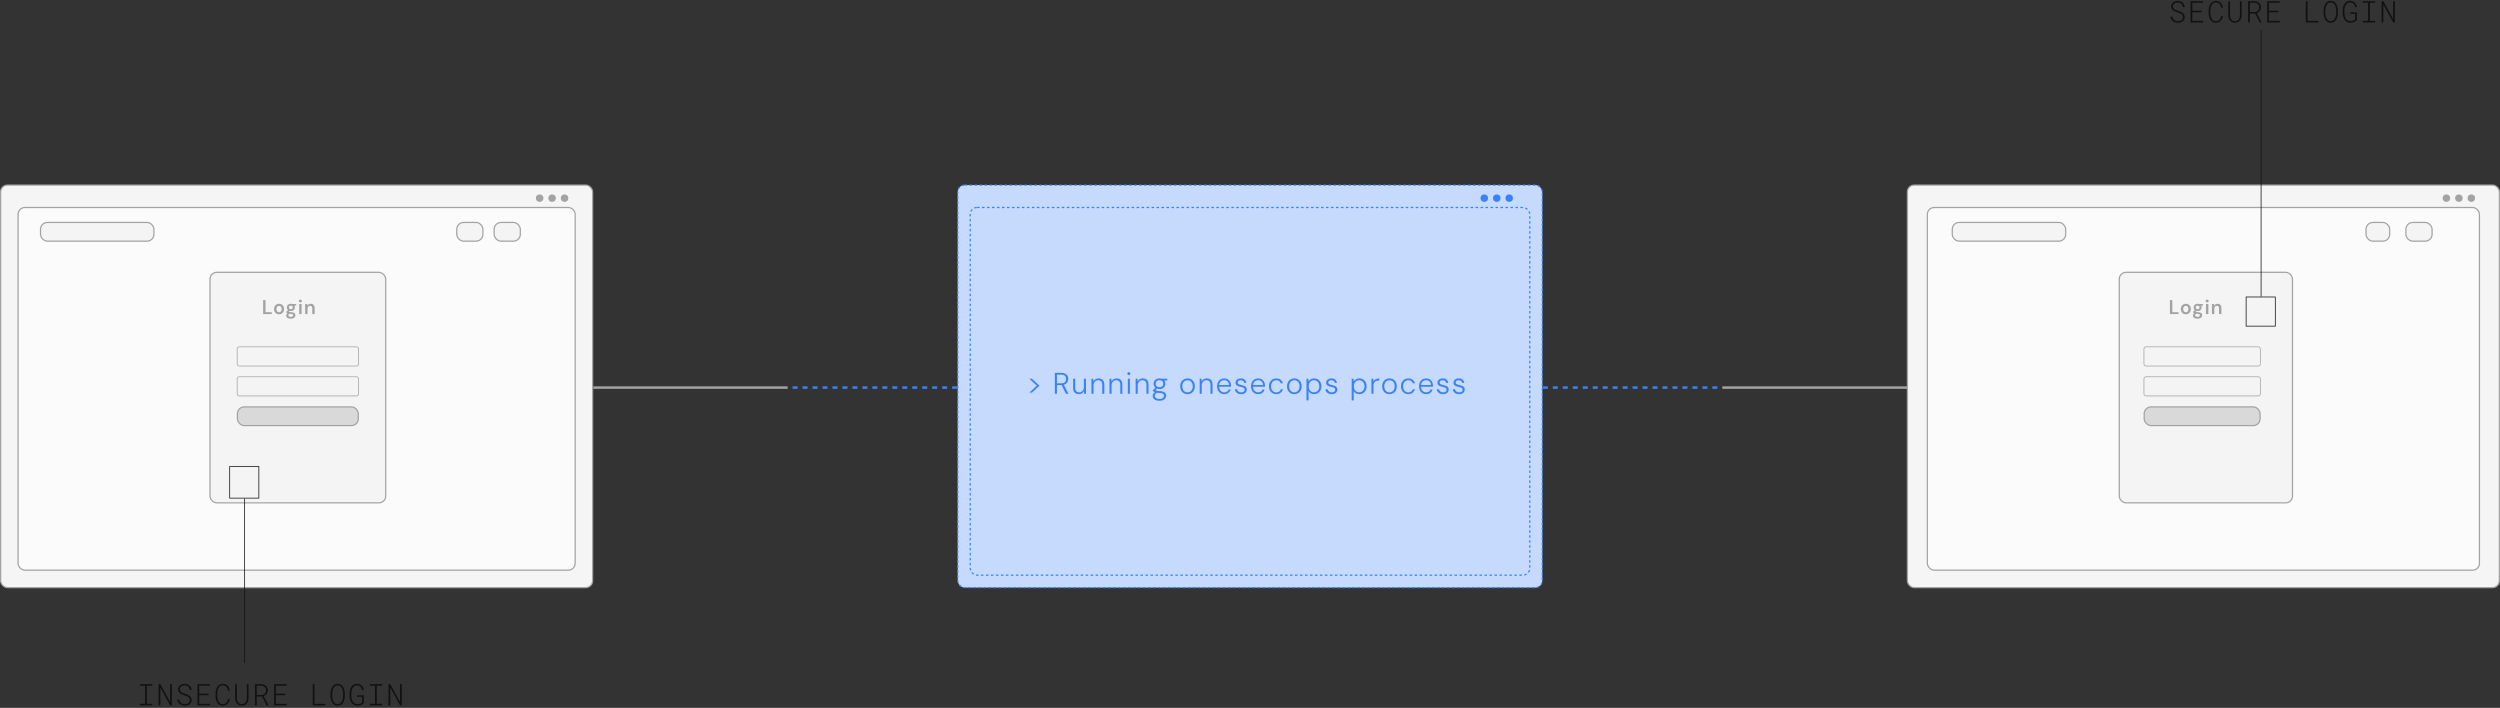
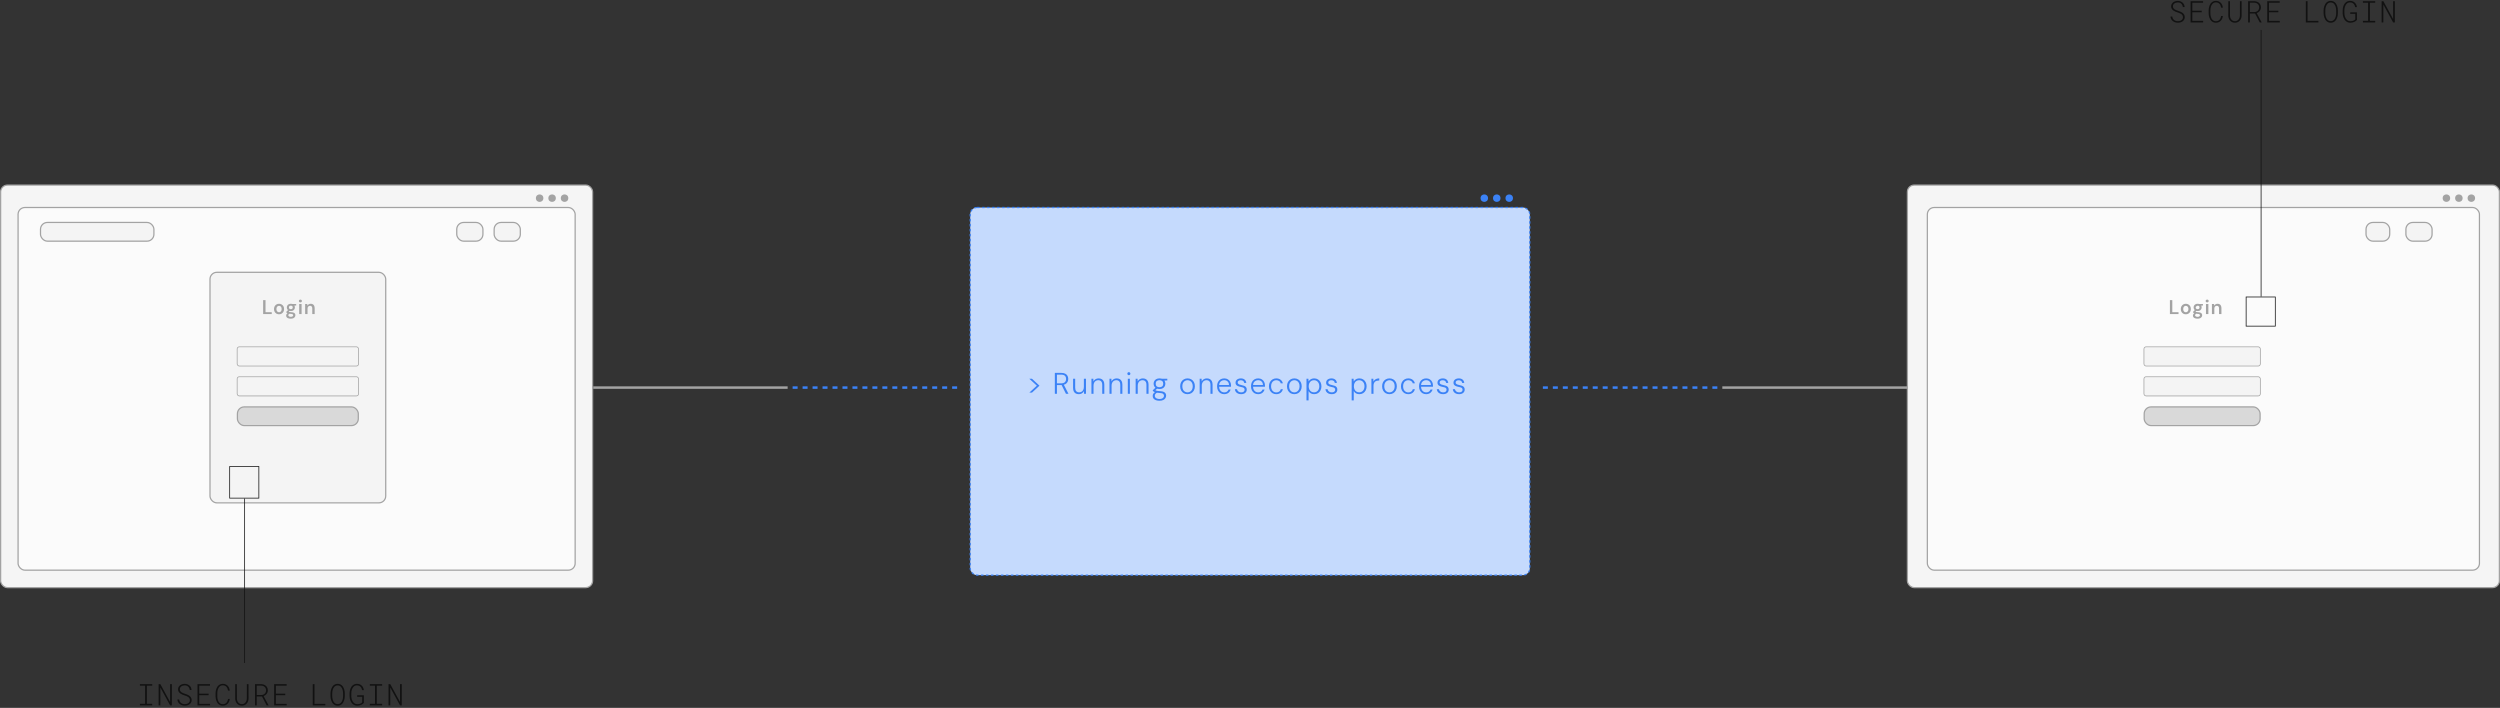
<svg xmlns="http://www.w3.org/2000/svg" width="1003" height="284" viewBox="0 0 1003 284" fill="none">
  <rect x="0" y="0" width="1003" height="284" fill="#333333" stroke="none" />
  <rect x="0.25" y="74.25" width="237.5" height="161.5" rx="2.75" fill="#F5F5F5" stroke="#A3A3A3" stroke-width="0.5" />
  <rect x="7.25" y="83.25" width="223.5" height="145.5" rx="2.75" fill="#FBFBFB" stroke="#A3A3A3" stroke-width="0.5" />
-   <rect x="384.25" y="74.25" width="234.5" height="161.5" rx="2.75" fill="#C5DAFD" stroke="#3B82F6" stroke-width="0.5" stroke-dasharray="1 1" />
  <rect x="389.25" y="83.25" width="224.5" height="147.5" rx="2.75" fill="#C5DAFD" stroke="#3B82F6" stroke-width="0.5" stroke-dasharray="1 1" />
  <line x1="238" y1="155.5" x2="316" y2="155.5" stroke="#A3A3A3" />
  <line x1="691" y1="155.5" x2="770" y2="155.5" stroke="#A3A3A3" />
  <line x1="318" y1="155.5" x2="384" y2="155.5" stroke="#3B82F6" stroke-dasharray="2 2" />
  <line x1="619" y1="155.5" x2="689" y2="155.5" stroke="#3B82F6" stroke-dasharray="2 2" />
  <circle cx="221.5" cy="79.5" r="1.5" fill="#A3A3A3" />
  <circle cx="226.5" cy="79.5" r="1.5" fill="#A3A3A3" />
  <circle cx="216.5" cy="79.5" r="1.5" fill="#A3A3A3" />
  <circle cx="600.5" cy="79.5" r="1.5" fill="#3B82F6" />
  <circle cx="605.5" cy="79.5" r="1.5" fill="#3B82F6" />
  <circle cx="595.5" cy="79.5" r="1.5" fill="#3B82F6" />
  <rect x="84.25" y="109.25" width="70.5" height="92.5" rx="2.75" fill="#F4F4F4" stroke="#A3A3A3" stroke-width="0.5" />
  <rect x="95.15" y="139.15" width="48.7" height="7.7" rx="0.85" fill="#F4F4F4" stroke="#A3A3A3" stroke-width="0.3" />
  <rect x="16.25" y="89.25" width="45.5" height="7.5" rx="2.75" fill="#F4F4F4" stroke="#A3A3A3" stroke-width="0.5" />
  <rect x="198.25" y="89.25" width="10.5" height="7.5" rx="2.75" fill="#F4F4F4" stroke="#A3A3A3" stroke-width="0.5" />
  <rect x="183.25" y="89.25" width="10.5" height="7.5" rx="2.75" fill="#F4F4F4" stroke="#A3A3A3" stroke-width="0.5" />
  <rect x="95.15" y="151.15" width="48.7" height="7.7" rx="0.85" fill="#F4F4F4" stroke="#A3A3A3" stroke-width="0.3" />
  <rect x="95.25" y="163.25" width="48.5" height="7.5" rx="2.75" fill="#D9D9D9" stroke="#A3A3A3" stroke-width="0.5" />
  <path d="M105.568 126V120.4H106.528V125.248H109.024V126H105.568ZM111.947 126.096C111.563 126.096 111.216 126.008 110.907 125.832C110.603 125.651 110.363 125.403 110.187 125.088C110.016 124.768 109.931 124.403 109.931 123.992C109.931 123.571 110.019 123.203 110.195 122.888C110.371 122.568 110.611 122.32 110.915 122.144C111.224 121.963 111.571 121.872 111.955 121.872C112.339 121.872 112.683 121.963 112.987 122.144C113.296 122.32 113.536 122.565 113.707 122.88C113.883 123.195 113.971 123.563 113.971 123.984C113.971 124.405 113.883 124.773 113.707 125.088C113.531 125.403 113.288 125.651 112.979 125.832C112.675 126.008 112.331 126.096 111.947 126.096ZM111.947 125.272C112.139 125.272 112.312 125.224 112.467 125.128C112.627 125.032 112.755 124.888 112.851 124.696C112.947 124.504 112.995 124.267 112.995 123.984C112.995 123.701 112.947 123.467 112.851 123.28C112.76 123.088 112.635 122.944 112.475 122.848C112.32 122.752 112.147 122.704 111.955 122.704C111.768 122.704 111.595 122.752 111.435 122.848C111.275 122.944 111.147 123.088 111.051 123.28C110.955 123.467 110.907 123.701 110.907 123.984C110.907 124.267 110.955 124.504 111.051 124.696C111.147 124.888 111.272 125.032 111.427 125.128C111.587 125.224 111.76 125.272 111.947 125.272ZM116.692 127.856C116.314 127.856 115.98 127.808 115.692 127.712C115.41 127.621 115.188 127.48 115.028 127.288C114.874 127.101 114.796 126.867 114.796 126.584C114.796 126.419 114.836 126.256 114.916 126.096C115.002 125.941 115.127 125.797 115.292 125.664C115.463 125.525 115.679 125.405 115.94 125.304L116.364 125.768C116.108 125.859 115.93 125.968 115.828 126.096C115.727 126.224 115.676 126.355 115.676 126.488C115.676 126.627 115.719 126.741 115.804 126.832C115.895 126.928 116.015 127 116.164 127.048C116.319 127.096 116.492 127.12 116.684 127.12C116.871 127.12 117.034 127.093 117.172 127.04C117.311 126.992 117.418 126.923 117.492 126.832C117.572 126.741 117.612 126.632 117.612 126.504C117.612 126.344 117.556 126.213 117.444 126.112C117.332 126.016 117.111 125.957 116.78 125.936C116.498 125.915 116.25 125.885 116.036 125.848C115.823 125.805 115.639 125.757 115.484 125.704C115.335 125.651 115.207 125.592 115.1 125.528C114.994 125.459 114.906 125.389 114.836 125.32V125.136L115.676 124.256L116.388 124.488L115.444 125.408L115.692 124.944C115.746 124.981 115.799 125.016 115.852 125.048C115.911 125.08 115.983 125.109 116.068 125.136C116.159 125.157 116.276 125.179 116.42 125.2C116.564 125.221 116.751 125.243 116.98 125.264C117.338 125.291 117.628 125.355 117.852 125.456C118.076 125.557 118.242 125.693 118.348 125.864C118.455 126.035 118.508 126.24 118.508 126.48C118.508 126.715 118.442 126.936 118.308 127.144C118.18 127.352 117.983 127.523 117.716 127.656C117.45 127.789 117.108 127.856 116.692 127.856ZM116.692 124.792C116.356 124.792 116.066 124.728 115.82 124.6C115.58 124.467 115.396 124.291 115.268 124.072C115.14 123.848 115.076 123.603 115.076 123.336C115.076 123.064 115.14 122.819 115.268 122.6C115.396 122.381 115.58 122.205 115.82 122.072C116.066 121.939 116.356 121.872 116.692 121.872C117.028 121.872 117.316 121.939 117.556 122.072C117.796 122.205 117.98 122.381 118.108 122.6C118.236 122.819 118.3 123.064 118.3 123.336C118.3 123.603 118.236 123.848 118.108 124.072C117.98 124.291 117.796 124.467 117.556 124.6C117.316 124.728 117.028 124.792 116.692 124.792ZM116.692 124.048C116.922 124.048 117.106 123.987 117.244 123.864C117.383 123.741 117.452 123.565 117.452 123.336C117.452 123.107 117.383 122.933 117.244 122.816C117.106 122.693 116.922 122.632 116.692 122.632C116.463 122.632 116.276 122.693 116.132 122.816C115.988 122.933 115.916 123.107 115.916 123.336C115.916 123.565 115.988 123.741 116.132 123.864C116.276 123.987 116.463 124.048 116.692 124.048ZM117.356 122.672L117.172 121.968H118.828V122.568L117.356 122.672ZM120.036 126V121.968H120.996V126H120.036ZM120.516 121.328C120.34 121.328 120.193 121.275 120.076 121.168C119.964 121.056 119.908 120.92 119.908 120.76C119.908 120.595 119.964 120.461 120.076 120.36C120.193 120.253 120.34 120.2 120.516 120.2C120.692 120.2 120.836 120.253 120.948 120.36C121.065 120.461 121.124 120.595 121.124 120.76C121.124 120.92 121.065 121.056 120.948 121.168C120.836 121.275 120.692 121.328 120.516 121.328ZM122.425 126V121.968H123.273L123.345 122.64C123.468 122.405 123.644 122.219 123.873 122.08C124.103 121.941 124.375 121.872 124.689 121.872C125.015 121.872 125.292 121.941 125.521 122.08C125.751 122.213 125.927 122.411 126.049 122.672C126.177 122.933 126.241 123.259 126.241 123.648V126H125.281V123.736C125.281 123.4 125.207 123.141 125.057 122.96C124.908 122.779 124.687 122.688 124.393 122.688C124.201 122.688 124.028 122.733 123.873 122.824C123.724 122.915 123.604 123.048 123.513 123.224C123.428 123.395 123.385 123.603 123.385 123.848V126H122.425Z" fill="#A3A3A3" />
  <rect x="92.15" y="187.15" width="11.7" height="12.7" stroke="#111111" stroke-width="0.3" />
  <path d="M56.131 274.469H61.07V275.102H58.932V282.373H61.07V283H56.131V282.373H58.205V275.102H56.131V274.469ZM68.945 283H68.253L64.334 275.816L64.328 283H63.636V274.469H64.328L68.248 281.641V274.469H68.945V283ZM76.175 280.902C76.179 280.602 76.112 280.348 75.976 280.141C75.843 279.93 75.673 279.752 75.466 279.607C75.255 279.467 75.022 279.348 74.769 279.25C74.515 279.152 74.269 279.066 74.03 278.992C73.745 278.902 73.452 278.795 73.151 278.67C72.851 278.545 72.579 278.395 72.337 278.219C72.071 278.027 71.855 277.799 71.687 277.533C71.519 277.268 71.433 276.941 71.429 276.555C71.429 276.199 71.507 275.885 71.663 275.611C71.823 275.334 72.03 275.102 72.284 274.914C72.538 274.73 72.825 274.592 73.145 274.498C73.466 274.4 73.788 274.352 74.112 274.352C74.476 274.352 74.819 274.412 75.144 274.533C75.472 274.65 75.759 274.816 76.005 275.031C76.255 275.246 76.454 275.508 76.603 275.816C76.751 276.121 76.831 276.461 76.843 276.836H76.134C76.103 276.559 76.034 276.307 75.929 276.08C75.823 275.85 75.683 275.652 75.507 275.488C75.335 275.324 75.13 275.197 74.892 275.107C74.657 275.018 74.397 274.973 74.112 274.973C73.874 274.973 73.638 275.006 73.403 275.072C73.169 275.135 72.96 275.23 72.776 275.359C72.589 275.492 72.437 275.656 72.319 275.852C72.206 276.047 72.15 276.277 72.15 276.543C72.15 276.828 72.216 277.07 72.349 277.27C72.481 277.465 72.651 277.631 72.858 277.768C73.062 277.904 73.288 278.02 73.538 278.113C73.788 278.203 74.026 278.283 74.253 278.354C74.562 278.447 74.872 278.562 75.185 278.699C75.501 278.832 75.79 278.998 76.052 279.197C76.302 279.393 76.505 279.631 76.661 279.912C76.821 280.189 76.901 280.516 76.901 280.891C76.901 281.266 76.819 281.592 76.655 281.869C76.495 282.146 76.286 282.377 76.028 282.561C75.77 282.748 75.478 282.889 75.15 282.982C74.821 283.072 74.489 283.117 74.153 283.117C73.755 283.117 73.366 283.055 72.987 282.93C72.612 282.801 72.286 282.613 72.009 282.367C71.759 282.156 71.562 281.904 71.417 281.611C71.272 281.318 71.192 280.99 71.177 280.627H71.886C71.921 280.932 72.001 281.201 72.126 281.436C72.255 281.666 72.421 281.861 72.624 282.021C72.823 282.182 73.052 282.303 73.31 282.385C73.571 282.463 73.853 282.502 74.153 282.502C74.403 282.502 74.65 282.471 74.892 282.408C75.134 282.346 75.349 282.248 75.536 282.115C75.728 281.986 75.882 281.822 75.999 281.623C76.116 281.42 76.175 281.18 76.175 280.902ZM83.698 278.91H79.936V282.385H84.272V283H79.239V274.469H84.249V275.09H79.936V278.295H83.698V278.91ZM92.188 280.41C92.141 280.793 92.045 281.15 91.9 281.482C91.756 281.814 91.564 282.1 91.326 282.338C91.088 282.584 90.805 282.777 90.477 282.918C90.152 283.055 89.787 283.121 89.381 283.117C89.041 283.117 88.734 283.064 88.461 282.959C88.188 282.854 87.945 282.711 87.734 282.531C87.516 282.352 87.328 282.141 87.172 281.898C87.02 281.656 86.893 281.396 86.791 281.119C86.689 280.838 86.613 280.549 86.563 280.252C86.512 279.951 86.484 279.652 86.481 279.355V278.119C86.484 277.822 86.512 277.523 86.563 277.223C86.613 276.922 86.689 276.631 86.791 276.35C86.893 276.072 87.022 275.812 87.178 275.57C87.334 275.328 87.52 275.117 87.734 274.938C87.945 274.758 88.188 274.617 88.461 274.516C88.734 274.41 89.041 274.355 89.381 274.352C89.795 274.348 90.166 274.416 90.494 274.557C90.822 274.693 91.104 274.883 91.338 275.125C91.576 275.367 91.766 275.656 91.906 275.992C92.051 276.324 92.145 276.686 92.188 277.076H91.496C91.449 276.783 91.373 276.508 91.268 276.25C91.166 275.992 91.029 275.766 90.858 275.57C90.686 275.379 90.479 275.229 90.236 275.119C89.994 275.006 89.709 274.949 89.381 274.949C89.108 274.953 88.861 275.002 88.643 275.096C88.428 275.186 88.24 275.309 88.08 275.465C87.916 275.621 87.777 275.805 87.664 276.016C87.551 276.223 87.459 276.443 87.389 276.678C87.318 276.912 87.266 277.152 87.231 277.398C87.199 277.641 87.184 277.877 87.184 278.107V279.355C87.184 279.586 87.199 279.824 87.231 280.07C87.266 280.312 87.318 280.551 87.389 280.785C87.459 281.02 87.549 281.242 87.658 281.453C87.772 281.66 87.91 281.844 88.074 282.004C88.238 282.164 88.428 282.291 88.643 282.385C88.858 282.475 89.104 282.52 89.381 282.52C89.709 282.523 89.994 282.471 90.236 282.361C90.483 282.252 90.692 282.102 90.863 281.91C91.031 281.723 91.166 281.5 91.268 281.242C91.373 280.984 91.449 280.707 91.496 280.41H92.188ZM99.71 274.469L99.716 280.252C99.716 280.639 99.652 281.006 99.523 281.354C99.394 281.697 99.213 282 98.978 282.262C98.744 282.523 98.463 282.732 98.134 282.889C97.81 283.041 97.445 283.117 97.039 283.117C96.629 283.117 96.259 283.041 95.931 282.889C95.603 282.736 95.324 282.527 95.093 282.262C94.863 282.004 94.683 281.701 94.554 281.354C94.429 281.006 94.365 280.639 94.361 280.252L94.367 274.469H95.029L95.046 280.252C95.05 280.545 95.097 280.826 95.187 281.096C95.277 281.365 95.406 281.604 95.574 281.811C95.742 282.021 95.949 282.189 96.195 282.314C96.441 282.439 96.722 282.502 97.039 282.502C97.355 282.502 97.634 282.439 97.877 282.314C98.123 282.189 98.33 282.021 98.498 281.811C98.666 281.604 98.793 281.365 98.879 281.096C98.968 280.822 99.017 280.541 99.025 280.252L99.037 274.469H99.71ZM105.118 279.432H103.009V283H102.318V274.469H104.726C105.101 274.477 105.454 274.537 105.786 274.65C106.118 274.764 106.409 274.926 106.659 275.137C106.905 275.352 107.099 275.613 107.239 275.922C107.384 276.227 107.456 276.578 107.456 276.977C107.456 277.266 107.413 277.527 107.327 277.762C107.245 277.996 107.13 278.209 106.982 278.4C106.833 278.588 106.655 278.754 106.448 278.898C106.241 279.043 106.015 279.166 105.769 279.268L107.72 282.924V283H106.987L105.118 279.432ZM103.009 278.834H104.872C105.138 278.826 105.384 278.777 105.61 278.688C105.841 278.594 106.042 278.465 106.214 278.301C106.382 278.137 106.513 277.943 106.607 277.721C106.704 277.494 106.753 277.244 106.753 276.971C106.753 276.674 106.7 276.408 106.595 276.174C106.493 275.939 106.351 275.74 106.167 275.576C105.987 275.416 105.773 275.293 105.523 275.207C105.276 275.121 105.011 275.076 104.726 275.072H103.009V278.834ZM114.446 278.91H110.684V282.385H115.02V283H109.987V274.469H114.997V275.09H110.684V278.295H114.446V278.91ZM126.175 282.385H130.517V283H125.472V274.469H126.175V282.385ZM138.333 279.303C138.329 279.592 138.304 279.889 138.257 280.193C138.21 280.494 138.138 280.785 138.04 281.066C137.943 281.352 137.818 281.619 137.665 281.869C137.513 282.115 137.331 282.33 137.12 282.514C136.909 282.701 136.667 282.85 136.394 282.959C136.12 283.064 135.816 283.117 135.48 283.117C135.14 283.117 134.833 283.064 134.56 282.959C134.286 282.85 134.044 282.701 133.833 282.514C133.622 282.33 133.439 282.113 133.282 281.863C133.13 281.613 133.005 281.348 132.907 281.066C132.806 280.781 132.73 280.488 132.679 280.188C132.628 279.887 132.601 279.592 132.597 279.303V278.172C132.601 277.883 132.626 277.588 132.673 277.287C132.724 276.982 132.8 276.689 132.902 276.408C132.999 276.123 133.124 275.857 133.277 275.611C133.429 275.361 133.611 275.141 133.821 274.949C134.032 274.766 134.275 274.621 134.548 274.516C134.821 274.406 135.128 274.352 135.468 274.352C135.804 274.352 136.109 274.406 136.382 274.516C136.655 274.621 136.9 274.766 137.114 274.949C137.325 275.137 137.507 275.355 137.659 275.605C137.812 275.855 137.939 276.121 138.04 276.402C138.138 276.688 138.21 276.982 138.257 277.287C138.304 277.588 138.329 277.883 138.333 278.172V279.303ZM137.648 278.16C137.644 277.934 137.626 277.699 137.595 277.457C137.564 277.215 137.513 276.975 137.443 276.736C137.372 276.506 137.28 276.285 137.167 276.074C137.058 275.859 136.923 275.672 136.763 275.512C136.603 275.352 136.415 275.225 136.2 275.131C135.986 275.037 135.741 274.99 135.468 274.99C135.191 274.99 134.945 275.039 134.73 275.137C134.519 275.23 134.333 275.355 134.173 275.512C134.013 275.676 133.876 275.863 133.763 276.074C133.654 276.285 133.566 276.508 133.499 276.742C133.429 276.98 133.376 277.221 133.341 277.463C133.31 277.705 133.292 277.938 133.288 278.16V279.303C133.292 279.525 133.31 279.76 133.341 280.006C133.376 280.248 133.429 280.486 133.499 280.721C133.57 280.959 133.659 281.186 133.769 281.4C133.882 281.611 134.019 281.797 134.179 281.957C134.339 282.117 134.527 282.246 134.741 282.344C134.956 282.438 135.202 282.484 135.48 282.484C135.753 282.484 135.997 282.438 136.212 282.344C136.427 282.246 136.614 282.117 136.775 281.957C136.935 281.797 137.07 281.611 137.179 281.4C137.288 281.186 137.378 280.961 137.448 280.727C137.519 280.492 137.568 280.254 137.595 280.012C137.626 279.766 137.644 279.529 137.648 279.303V278.16ZM145.985 281.986C145.841 282.158 145.68 282.309 145.505 282.438C145.333 282.566 145.149 282.676 144.954 282.766C144.704 282.887 144.438 282.975 144.157 283.029C143.88 283.088 143.594 283.117 143.301 283.117C142.962 283.113 142.649 283.059 142.364 282.953C142.083 282.848 141.831 282.705 141.608 282.525C141.382 282.346 141.184 282.135 141.016 281.893C140.848 281.646 140.71 281.383 140.6 281.102C140.483 280.82 140.395 280.527 140.337 280.223C140.282 279.914 140.253 279.607 140.249 279.303V278.107C140.253 277.807 140.28 277.506 140.331 277.205C140.385 276.904 140.466 276.615 140.571 276.338C140.676 276.061 140.809 275.801 140.969 275.559C141.13 275.316 141.321 275.105 141.544 274.926C141.759 274.75 142.005 274.611 142.282 274.51C142.559 274.404 142.866 274.352 143.202 274.352C143.585 274.352 143.936 274.412 144.257 274.533C144.577 274.654 144.858 274.826 145.1 275.049C145.342 275.271 145.538 275.537 145.686 275.846C145.839 276.154 145.934 276.496 145.973 276.871H145.288C145.233 276.598 145.149 276.344 145.036 276.109C144.926 275.875 144.786 275.674 144.614 275.506C144.442 275.338 144.239 275.207 144.005 275.113C143.774 275.02 143.509 274.973 143.208 274.973C142.934 274.973 142.688 275.018 142.469 275.107C142.251 275.197 142.059 275.32 141.895 275.477C141.727 275.629 141.585 275.809 141.467 276.016C141.35 276.223 141.253 276.441 141.175 276.672C141.1 276.902 141.044 277.141 141.005 277.387C140.969 277.629 140.95 277.865 140.946 278.096V279.303C140.95 279.541 140.971 279.785 141.01 280.035C141.053 280.285 141.116 280.527 141.198 280.762C141.28 280.996 141.384 281.219 141.509 281.43C141.634 281.641 141.784 281.824 141.96 281.98C142.132 282.137 142.329 282.262 142.551 282.355C142.774 282.449 143.026 282.498 143.307 282.502C143.483 282.506 143.665 282.498 143.852 282.479C144.044 282.455 144.227 282.414 144.403 282.355C144.583 282.301 144.749 282.227 144.901 282.133C145.057 282.035 145.192 281.912 145.305 281.764L145.311 279.561H143.284V278.945H145.973L145.985 281.986ZM148.375 274.469H153.315V275.102H151.176V282.373H153.315V283H148.375V282.373H150.449V275.102H148.375V274.469ZM161.189 283H160.498L156.578 275.816L156.572 283H155.881V274.469H156.572L160.492 281.641V274.469H161.189V283Z" fill="#111111" />
  <line x1="98.15" y1="200" x2="98.15" y2="266" stroke="#111111" stroke-width="0.3" />
  <path d="M875.801 6.902C875.805 6.602 875.738 6.348 875.602 6.141C875.469 5.93 875.299 5.752 875.092 5.607C874.881 5.467 874.648 5.348 874.395 5.25C874.141 5.152 873.895 5.066 873.656 4.992C873.371 4.902 873.078 4.795 872.777 4.67C872.477 4.545 872.205 4.395 871.963 4.219C871.697 4.027 871.48 3.799 871.312 3.533C871.145 3.268 871.059 2.941 871.055 2.555C871.055 2.199 871.133 1.885 871.289 1.611C871.449 1.334 871.656 1.102 871.91 0.914C872.164 0.73 872.451 0.592 872.771 0.498C873.092 0.4 873.414 0.352 873.738 0.352C874.102 0.352 874.445 0.412 874.77 0.533C875.098 0.65 875.385 0.816 875.631 1.031C875.881 1.246 876.08 1.508 876.229 1.816C876.377 2.121 876.457 2.461 876.469 2.836H875.76C875.729 2.559 875.66 2.307 875.555 2.08C875.449 1.85 875.309 1.652 875.133 1.488C874.961 1.324 874.756 1.197 874.518 1.107C874.283 1.018 874.023 0.973 873.738 0.973C873.5 0.973 873.264 1.006 873.029 1.072C872.795 1.135 872.586 1.23 872.402 1.359C872.215 1.492 872.062 1.656 871.945 1.852C871.832 2.047 871.775 2.277 871.775 2.543C871.775 2.828 871.842 3.07 871.975 3.27C872.107 3.465 872.277 3.631 872.484 3.768C872.688 3.904 872.914 4.02 873.164 4.113C873.414 4.203 873.652 4.283 873.879 4.354C874.188 4.447 874.498 4.562 874.811 4.699C875.127 4.832 875.416 4.998 875.678 5.197C875.928 5.393 876.131 5.631 876.287 5.912C876.447 6.189 876.527 6.516 876.527 6.891C876.527 7.266 876.445 7.592 876.281 7.869C876.121 8.146 875.912 8.377 875.654 8.561C875.396 8.748 875.104 8.889 874.775 8.982C874.447 9.072 874.115 9.117 873.779 9.117C873.381 9.117 872.992 9.055 872.613 8.93C872.238 8.801 871.912 8.613 871.635 8.367C871.385 8.156 871.188 7.904 871.043 7.611C870.898 7.318 870.818 6.99 870.803 6.627H871.512C871.547 6.932 871.627 7.201 871.752 7.436C871.881 7.666 872.047 7.861 872.25 8.021C872.449 8.182 872.678 8.303 872.936 8.385C873.197 8.463 873.479 8.502 873.779 8.502C874.029 8.502 874.275 8.471 874.518 8.408C874.76 8.346 874.975 8.248 875.162 8.115C875.354 7.986 875.508 7.822 875.625 7.623C875.742 7.42 875.801 7.18 875.801 6.902ZM883.324 4.91H879.562V8.385H883.898V9H878.865V0.469H883.875V1.09H879.562V4.295H883.324V4.91ZM891.814 6.41C891.767 6.793 891.671 7.15 891.526 7.482C891.382 7.814 891.19 8.1 890.952 8.338C890.714 8.584 890.431 8.777 890.103 8.918C889.778 9.055 889.413 9.121 889.007 9.117C888.667 9.117 888.36 9.064 888.087 8.959C887.814 8.854 887.571 8.711 887.36 8.531C887.142 8.352 886.954 8.141 886.798 7.898C886.646 7.656 886.519 7.396 886.417 7.119C886.315 6.838 886.239 6.549 886.189 6.252C886.138 5.951 886.11 5.652 886.106 5.355V4.119C886.11 3.822 886.138 3.523 886.189 3.223C886.239 2.922 886.315 2.631 886.417 2.35C886.519 2.072 886.648 1.812 886.804 1.57C886.96 1.328 887.146 1.117 887.36 0.938C887.571 0.758 887.814 0.617 888.087 0.516C888.36 0.41 888.667 0.355 889.007 0.352C889.421 0.348 889.792 0.416 890.12 0.557C890.448 0.693 890.73 0.883 890.964 1.125C891.202 1.367 891.392 1.656 891.532 1.992C891.677 2.324 891.771 2.686 891.814 3.076H891.122C891.075 2.783 890.999 2.508 890.894 2.25C890.792 1.992 890.655 1.766 890.483 1.57C890.312 1.379 890.105 1.229 889.862 1.119C889.62 1.006 889.335 0.949 889.007 0.949C888.733 0.953 888.487 1.002 888.269 1.096C888.054 1.186 887.866 1.309 887.706 1.465C887.542 1.621 887.403 1.805 887.29 2.016C887.177 2.223 887.085 2.443 887.015 2.678C886.944 2.912 886.892 3.152 886.856 3.398C886.825 3.641 886.81 3.877 886.81 4.107V5.355C886.81 5.586 886.825 5.824 886.856 6.07C886.892 6.312 886.944 6.551 887.015 6.785C887.085 7.02 887.175 7.242 887.284 7.453C887.398 7.66 887.536 7.844 887.7 8.004C887.864 8.164 888.054 8.291 888.269 8.385C888.483 8.475 888.73 8.52 889.007 8.52C889.335 8.523 889.62 8.471 889.862 8.361C890.108 8.252 890.317 8.102 890.489 7.91C890.657 7.723 890.792 7.5 890.894 7.242C890.999 6.984 891.075 6.707 891.122 6.41H891.814ZM899.336 0.469L899.342 6.252C899.342 6.639 899.278 7.006 899.149 7.354C899.02 7.697 898.838 8 898.604 8.262C898.37 8.523 898.088 8.732 897.76 8.889C897.436 9.041 897.071 9.117 896.665 9.117C896.254 9.117 895.885 9.041 895.557 8.889C895.229 8.736 894.95 8.527 894.719 8.262C894.489 8.004 894.309 7.701 894.18 7.354C894.055 7.006 893.991 6.639 893.987 6.252L893.993 0.469H894.655L894.672 6.252C894.676 6.545 894.723 6.826 894.813 7.096C894.903 7.365 895.032 7.604 895.2 7.811C895.368 8.021 895.575 8.189 895.821 8.314C896.067 8.439 896.348 8.502 896.665 8.502C896.981 8.502 897.26 8.439 897.503 8.314C897.749 8.189 897.956 8.021 898.124 7.811C898.292 7.604 898.419 7.365 898.504 7.096C898.594 6.822 898.643 6.541 898.651 6.252L898.663 0.469H899.336ZM904.744 5.432H902.635V9H901.943V0.469H904.352C904.727 0.477 905.08 0.537 905.412 0.65C905.744 0.764 906.035 0.926 906.285 1.137C906.531 1.352 906.725 1.613 906.865 1.922C907.01 2.227 907.082 2.578 907.082 2.977C907.082 3.266 907.039 3.527 906.953 3.762C906.871 3.996 906.756 4.209 906.608 4.4C906.459 4.588 906.281 4.754 906.074 4.898C905.867 5.043 905.641 5.166 905.395 5.268L907.346 8.924V9H906.613L904.744 5.432ZM902.635 4.834H904.498C904.764 4.826 905.01 4.777 905.236 4.688C905.467 4.594 905.668 4.465 905.84 4.301C906.008 4.137 906.139 3.943 906.233 3.721C906.33 3.494 906.379 3.244 906.379 2.971C906.379 2.674 906.326 2.408 906.221 2.174C906.119 1.939 905.977 1.74 905.793 1.576C905.613 1.416 905.399 1.293 905.149 1.207C904.902 1.121 904.637 1.076 904.352 1.072H902.635V4.834ZM914.072 4.91H910.31V8.385H914.646V9H909.613V0.469H914.623V1.09H910.31V4.295H914.072V4.91ZM925.801 8.385H930.143V9H925.098V0.469H925.801V8.385ZM937.959 5.303C937.955 5.592 937.93 5.889 937.883 6.193C937.836 6.494 937.764 6.785 937.666 7.066C937.569 7.352 937.444 7.619 937.291 7.869C937.139 8.115 936.957 8.33 936.746 8.514C936.535 8.701 936.293 8.85 936.02 8.959C935.746 9.064 935.442 9.117 935.106 9.117C934.766 9.117 934.459 9.064 934.186 8.959C933.912 8.85 933.67 8.701 933.459 8.514C933.248 8.33 933.065 8.113 932.908 7.863C932.756 7.613 932.631 7.348 932.533 7.066C932.432 6.781 932.356 6.488 932.305 6.188C932.254 5.887 932.227 5.592 932.223 5.303V4.172C932.227 3.883 932.252 3.588 932.299 3.287C932.35 2.982 932.426 2.689 932.528 2.408C932.625 2.123 932.75 1.857 932.903 1.611C933.055 1.361 933.236 1.141 933.447 0.949C933.658 0.766 933.901 0.621 934.174 0.516C934.447 0.406 934.754 0.352 935.094 0.352C935.43 0.352 935.735 0.406 936.008 0.516C936.281 0.621 936.526 0.766 936.74 0.949C936.951 1.137 937.133 1.355 937.285 1.605C937.438 1.855 937.565 2.121 937.666 2.402C937.764 2.688 937.836 2.982 937.883 3.287C937.93 3.588 937.955 3.883 937.959 4.172V5.303ZM937.274 4.16C937.27 3.934 937.252 3.699 937.221 3.457C937.19 3.215 937.139 2.975 937.069 2.736C936.998 2.506 936.906 2.285 936.793 2.074C936.684 1.859 936.549 1.672 936.389 1.512C936.229 1.352 936.041 1.225 935.826 1.131C935.611 1.037 935.367 0.99 935.094 0.99C934.817 0.99 934.57 1.039 934.356 1.137C934.145 1.23 933.959 1.355 933.799 1.512C933.639 1.676 933.502 1.863 933.389 2.074C933.279 2.285 933.192 2.508 933.125 2.742C933.055 2.98 933.002 3.221 932.967 3.463C932.936 3.705 932.918 3.938 932.914 4.16V5.303C932.918 5.525 932.936 5.76 932.967 6.006C933.002 6.248 933.055 6.486 933.125 6.721C933.195 6.959 933.285 7.186 933.395 7.4C933.508 7.611 933.645 7.797 933.805 7.957C933.965 8.117 934.153 8.246 934.367 8.344C934.582 8.438 934.828 8.484 935.106 8.484C935.379 8.484 935.623 8.438 935.838 8.344C936.053 8.246 936.24 8.117 936.401 7.957C936.561 7.797 936.695 7.611 936.805 7.4C936.914 7.186 937.004 6.961 937.074 6.727C937.145 6.492 937.194 6.254 937.221 6.012C937.252 5.766 937.27 5.529 937.274 5.303V4.16ZM945.611 7.986C945.466 8.158 945.306 8.309 945.131 8.438C944.959 8.566 944.775 8.676 944.58 8.766C944.33 8.887 944.064 8.975 943.783 9.029C943.506 9.088 943.22 9.117 942.927 9.117C942.588 9.113 942.275 9.059 941.99 8.953C941.709 8.848 941.457 8.705 941.234 8.525C941.007 8.346 940.81 8.135 940.642 7.893C940.474 7.646 940.336 7.383 940.226 7.102C940.109 6.82 940.021 6.527 939.963 6.223C939.908 5.914 939.879 5.607 939.875 5.303V4.107C939.879 3.807 939.906 3.506 939.957 3.205C940.011 2.904 940.091 2.615 940.197 2.338C940.302 2.061 940.435 1.801 940.595 1.559C940.756 1.316 940.947 1.105 941.17 0.926C941.384 0.75 941.631 0.611 941.908 0.51C942.185 0.404 942.492 0.352 942.828 0.352C943.211 0.352 943.562 0.412 943.882 0.533C944.203 0.654 944.484 0.826 944.726 1.049C944.968 1.271 945.164 1.537 945.312 1.846C945.465 2.154 945.56 2.496 945.599 2.871H944.914C944.859 2.598 944.775 2.344 944.662 2.109C944.552 1.875 944.412 1.674 944.24 1.506C944.068 1.338 943.865 1.207 943.631 1.113C943.4 1.02 943.134 0.973 942.834 0.973C942.56 0.973 942.314 1.018 942.095 1.107C941.877 1.197 941.685 1.32 941.521 1.477C941.353 1.629 941.211 1.809 941.093 2.016C940.976 2.223 940.879 2.441 940.8 2.672C940.726 2.902 940.67 3.141 940.631 3.387C940.595 3.629 940.576 3.865 940.572 4.096V5.303C940.576 5.541 940.597 5.785 940.636 6.035C940.679 6.285 940.742 6.527 940.824 6.762C940.906 6.996 941.009 7.219 941.134 7.43C941.259 7.641 941.41 7.824 941.586 7.98C941.757 8.137 941.955 8.262 942.177 8.355C942.4 8.449 942.652 8.498 942.933 8.502C943.109 8.506 943.291 8.498 943.478 8.479C943.67 8.455 943.853 8.414 944.029 8.355C944.209 8.301 944.375 8.227 944.527 8.133C944.683 8.035 944.818 7.912 944.931 7.764L944.937 5.561H942.91V4.945H945.599L945.611 7.986ZM948.001 0.469H952.941V1.102H950.802V8.373H952.941V9H948.001V8.373H950.075V1.102H948.001V0.469ZM960.815 9H960.124L956.204 1.816L956.198 9H955.507V0.469H956.198L960.118 7.641V0.469H960.815V9Z" fill="#111111" />
  <rect x="765.25" y="74.25" width="237.5" height="161.5" rx="2.75" fill="#F5F5F5" stroke="#A3A3A3" stroke-width="0.5" />
  <rect x="773.25" y="83.25" width="221.5" height="145.5" rx="2.75" fill="#FBFBFB" stroke="#A3A3A3" stroke-width="0.5" />
  <circle cx="986.5" cy="79.5" r="1.5" fill="#A3A3A3" />
  <circle cx="991.5" cy="79.5" r="1.5" fill="#A3A3A3" />
  <circle cx="981.5" cy="79.5" r="1.5" fill="#A3A3A3" />
-   <rect x="850.25" y="109.25" width="69.5" height="92.5" rx="2.75" fill="#F4F4F4" stroke="#A3A3A3" stroke-width="0.5" />
  <rect x="860.15" y="139.15" width="46.7" height="7.7" rx="0.85" fill="#F4F4F4" stroke="#A3A3A3" stroke-width="0.3" />
-   <rect x="783.25" y="89.25" width="45.5" height="7.5" rx="2.75" fill="#F4F4F4" stroke="#A3A3A3" stroke-width="0.5" />
  <rect x="965.25" y="89.25" width="10.5" height="7.5" rx="2.75" fill="#F4F4F4" stroke="#A3A3A3" stroke-width="0.5" />
  <rect x="949.25" y="89.25" width="9.5" height="7.5" rx="2.75" fill="#F4F4F4" stroke="#A3A3A3" stroke-width="0.5" />
  <rect x="860.15" y="151.15" width="46.7" height="7.7" rx="0.85" fill="#F4F4F4" stroke="#A3A3A3" stroke-width="0.3" />
  <rect x="860.25" y="163.25" width="46.5" height="7.5" rx="2.75" fill="#D9D9D9" stroke="#A3A3A3" stroke-width="0.5" />
-   <path d="M870.568 126V120.4H871.528V125.248H874.024V126H870.568ZM876.947 126.096C876.563 126.096 876.216 126.008 875.907 125.832C875.603 125.651 875.363 125.403 875.187 125.088C875.016 124.768 874.931 124.403 874.931 123.992C874.931 123.571 875.019 123.203 875.195 122.888C875.371 122.568 875.611 122.32 875.915 122.144C876.224 121.963 876.571 121.872 876.955 121.872C877.339 121.872 877.683 121.963 877.987 122.144C878.296 122.32 878.536 122.565 878.707 122.88C878.883 123.195 878.971 123.563 878.971 123.984C878.971 124.405 878.883 124.773 878.707 125.088C878.531 125.403 878.288 125.651 877.979 125.832C877.675 126.008 877.331 126.096 876.947 126.096ZM876.947 125.272C877.139 125.272 877.312 125.224 877.467 125.128C877.627 125.032 877.755 124.888 877.851 124.696C877.947 124.504 877.995 124.267 877.995 123.984C877.995 123.701 877.947 123.467 877.851 123.28C877.76 123.088 877.635 122.944 877.475 122.848C877.32 122.752 877.147 122.704 876.955 122.704C876.768 122.704 876.595 122.752 876.435 122.848C876.275 122.944 876.147 123.088 876.051 123.28C875.955 123.467 875.907 123.701 875.907 123.984C875.907 124.267 875.955 124.504 876.051 124.696C876.147 124.888 876.272 125.032 876.427 125.128C876.587 125.224 876.76 125.272 876.947 125.272ZM881.692 127.856C881.314 127.856 880.98 127.808 880.692 127.712C880.41 127.621 880.188 127.48 880.028 127.288C879.874 127.101 879.796 126.867 879.796 126.584C879.796 126.419 879.836 126.256 879.916 126.096C880.002 125.941 880.127 125.797 880.292 125.664C880.463 125.525 880.679 125.405 880.94 125.304L881.364 125.768C881.108 125.859 880.93 125.968 880.828 126.096C880.727 126.224 880.676 126.355 880.676 126.488C880.676 126.627 880.719 126.741 880.804 126.832C880.895 126.928 881.015 127 881.164 127.048C881.319 127.096 881.492 127.12 881.684 127.12C881.871 127.12 882.034 127.093 882.172 127.04C882.311 126.992 882.418 126.923 882.492 126.832C882.572 126.741 882.612 126.632 882.612 126.504C882.612 126.344 882.556 126.213 882.444 126.112C882.332 126.016 882.111 125.957 881.78 125.936C881.498 125.915 881.25 125.885 881.036 125.848C880.823 125.805 880.639 125.757 880.484 125.704C880.335 125.651 880.207 125.592 880.1 125.528C879.994 125.459 879.906 125.389 879.836 125.32V125.136L880.676 124.256L881.388 124.488L880.444 125.408L880.692 124.944C880.746 124.981 880.799 125.016 880.852 125.048C880.911 125.08 880.983 125.109 881.068 125.136C881.159 125.157 881.276 125.179 881.42 125.2C881.564 125.221 881.751 125.243 881.98 125.264C882.338 125.291 882.628 125.355 882.852 125.456C883.076 125.557 883.242 125.693 883.348 125.864C883.455 126.035 883.508 126.24 883.508 126.48C883.508 126.715 883.442 126.936 883.308 127.144C883.18 127.352 882.983 127.523 882.716 127.656C882.45 127.789 882.108 127.856 881.692 127.856ZM881.692 124.792C881.356 124.792 881.066 124.728 880.82 124.6C880.58 124.467 880.396 124.291 880.268 124.072C880.14 123.848 880.076 123.603 880.076 123.336C880.076 123.064 880.14 122.819 880.268 122.6C880.396 122.381 880.58 122.205 880.82 122.072C881.066 121.939 881.356 121.872 881.692 121.872C882.028 121.872 882.316 121.939 882.556 122.072C882.796 122.205 882.98 122.381 883.108 122.6C883.236 122.819 883.3 123.064 883.3 123.336C883.3 123.603 883.236 123.848 883.108 124.072C882.98 124.291 882.796 124.467 882.556 124.6C882.316 124.728 882.028 124.792 881.692 124.792ZM881.692 124.048C881.922 124.048 882.106 123.987 882.244 123.864C882.383 123.741 882.452 123.565 882.452 123.336C882.452 123.107 882.383 122.933 882.244 122.816C882.106 122.693 881.922 122.632 881.692 122.632C881.463 122.632 881.276 122.693 881.132 122.816C880.988 122.933 880.916 123.107 880.916 123.336C880.916 123.565 880.988 123.741 881.132 123.864C881.276 123.987 881.463 124.048 881.692 124.048ZM882.356 122.672L882.172 121.968H883.828V122.568L882.356 122.672ZM885.036 126V121.968H885.996V126H885.036ZM885.516 121.328C885.34 121.328 885.193 121.275 885.076 121.168C884.964 121.056 884.908 120.92 884.908 120.76C884.908 120.595 884.964 120.461 885.076 120.36C885.193 120.253 885.34 120.2 885.516 120.2C885.692 120.2 885.836 120.253 885.948 120.36C886.065 120.461 886.124 120.595 886.124 120.76C886.124 120.92 886.065 121.056 885.948 121.168C885.836 121.275 885.692 121.328 885.516 121.328ZM887.425 126V121.968H888.273L888.345 122.64C888.468 122.405 888.644 122.219 888.873 122.08C889.103 121.941 889.375 121.872 889.689 121.872C890.015 121.872 890.292 121.941 890.521 122.08C890.751 122.213 890.927 122.411 891.049 122.672C891.177 122.933 891.241 123.259 891.241 123.648V126H890.281V123.736C890.281 123.4 890.207 123.141 890.057 122.96C889.908 122.779 889.687 122.688 889.393 122.688C889.201 122.688 889.028 122.733 888.873 122.824C888.724 122.915 888.604 123.048 888.513 123.224C888.428 123.395 888.385 123.603 888.385 123.848V126H887.425Z" fill="#A3A3A3" />
+   <path d="M870.568 126V120.4H871.528V125.248H874.024V126H870.568ZM876.947 126.096C876.563 126.096 876.216 126.008 875.907 125.832C875.603 125.651 875.363 125.403 875.187 125.088C875.016 124.768 874.931 124.403 874.931 123.992C874.931 123.571 875.019 123.203 875.195 122.888C875.371 122.568 875.611 122.32 875.915 122.144C876.224 121.963 876.571 121.872 876.955 121.872C877.339 121.872 877.683 121.963 877.987 122.144C878.296 122.32 878.536 122.565 878.707 122.88C878.883 123.195 878.971 123.563 878.971 123.984C878.971 124.405 878.883 124.773 878.707 125.088C878.531 125.403 878.288 125.651 877.979 125.832C877.675 126.008 877.331 126.096 876.947 126.096ZM876.947 125.272C877.139 125.272 877.312 125.224 877.467 125.128C877.627 125.032 877.755 124.888 877.851 124.696C877.947 124.504 877.995 124.267 877.995 123.984C877.995 123.701 877.947 123.467 877.851 123.28C877.76 123.088 877.635 122.944 877.475 122.848C877.32 122.752 877.147 122.704 876.955 122.704C876.768 122.704 876.595 122.752 876.435 122.848C876.275 122.944 876.147 123.088 876.051 123.28C875.955 123.467 875.907 123.701 875.907 123.984C875.907 124.267 875.955 124.504 876.051 124.696C876.147 124.888 876.272 125.032 876.427 125.128C876.587 125.224 876.76 125.272 876.947 125.272ZM881.692 127.856C881.314 127.856 880.98 127.808 880.692 127.712C880.41 127.621 880.188 127.48 880.028 127.288C879.874 127.101 879.796 126.867 879.796 126.584C879.796 126.419 879.836 126.256 879.916 126.096C880.002 125.941 880.127 125.797 880.292 125.664C880.463 125.525 880.679 125.405 880.94 125.304L881.364 125.768C881.108 125.859 880.93 125.968 880.828 126.096C880.727 126.224 880.676 126.355 880.676 126.488C880.676 126.627 880.719 126.741 880.804 126.832C880.895 126.928 881.015 127 881.164 127.048C881.319 127.096 881.492 127.12 881.684 127.12C881.871 127.12 882.034 127.093 882.172 127.04C882.311 126.992 882.418 126.923 882.492 126.832C882.572 126.741 882.612 126.632 882.612 126.504C882.612 126.344 882.556 126.213 882.444 126.112C882.332 126.016 882.111 125.957 881.78 125.936C881.498 125.915 881.25 125.885 881.036 125.848C880.823 125.805 880.639 125.757 880.484 125.704C880.335 125.651 880.207 125.592 880.1 125.528C879.994 125.459 879.906 125.389 879.836 125.32V125.136L880.676 124.256L881.388 124.488L880.444 125.408L880.692 124.944C880.746 124.981 880.799 125.016 880.852 125.048C880.911 125.08 880.983 125.109 881.068 125.136C881.159 125.157 881.276 125.179 881.42 125.2C881.564 125.221 881.751 125.243 881.98 125.264C882.338 125.291 882.628 125.355 882.852 125.456C883.076 125.557 883.242 125.693 883.348 125.864C883.455 126.035 883.508 126.24 883.508 126.48C883.508 126.715 883.442 126.936 883.308 127.144C883.18 127.352 882.983 127.523 882.716 127.656C882.45 127.789 882.108 127.856 881.692 127.856ZM881.692 124.792C881.356 124.792 881.066 124.728 880.82 124.6C880.58 124.467 880.396 124.291 880.268 124.072C880.14 123.848 880.076 123.603 880.076 123.336C880.076 123.064 880.14 122.819 880.268 122.6C880.396 122.381 880.58 122.205 880.82 122.072C881.066 121.939 881.356 121.872 881.692 121.872C882.028 121.872 882.316 121.939 882.556 122.072C882.796 122.205 882.98 122.381 883.108 122.6C883.236 122.819 883.3 123.064 883.3 123.336C883.3 123.603 883.236 123.848 883.108 124.072C882.98 124.291 882.796 124.467 882.556 124.6C882.316 124.728 882.028 124.792 881.692 124.792ZM881.692 124.048C881.922 124.048 882.106 123.987 882.244 123.864C882.383 123.741 882.452 123.565 882.452 123.336C882.452 123.107 882.383 122.933 882.244 122.816C882.106 122.693 881.922 122.632 881.692 122.632C880.988 122.933 880.916 123.107 880.916 123.336C880.916 123.565 880.988 123.741 881.132 123.864C881.276 123.987 881.463 124.048 881.692 124.048ZM882.356 122.672L882.172 121.968H883.828V122.568L882.356 122.672ZM885.036 126V121.968H885.996V126H885.036ZM885.516 121.328C885.34 121.328 885.193 121.275 885.076 121.168C884.964 121.056 884.908 120.92 884.908 120.76C884.908 120.595 884.964 120.461 885.076 120.36C885.193 120.253 885.34 120.2 885.516 120.2C885.692 120.2 885.836 120.253 885.948 120.36C886.065 120.461 886.124 120.595 886.124 120.76C886.124 120.92 886.065 121.056 885.948 121.168C885.836 121.275 885.692 121.328 885.516 121.328ZM887.425 126V121.968H888.273L888.345 122.64C888.468 122.405 888.644 122.219 888.873 122.08C889.103 121.941 889.375 121.872 889.689 121.872C890.015 121.872 890.292 121.941 890.521 122.08C890.751 122.213 890.927 122.411 891.049 122.672C891.177 122.933 891.241 123.259 891.241 123.648V126H890.281V123.736C890.281 123.4 890.207 123.141 890.057 122.96C889.908 122.779 889.687 122.688 889.393 122.688C889.201 122.688 889.028 122.733 888.873 122.824C888.724 122.915 888.604 123.048 888.513 123.224C888.428 123.395 888.385 123.603 888.385 123.848V126H887.425Z" fill="#A3A3A3" />
  <rect x="901.15" y="119.15" width="11.7" height="11.7" stroke="#111111" stroke-width="0.3" />
  <line x1="907.15" y1="12" x2="907.15" y2="119" stroke="#111111" stroke-width="0.3" />
  <path d="M412.96 157.52L415.984 154.736L412.96 151.952H414.028L417.04 154.736L414.028 157.52H412.96ZM423.201 158V149.6H425.793C426.441 149.6 426.969 149.708 427.377 149.924C427.793 150.14 428.097 150.432 428.289 150.8C428.481 151.16 428.577 151.572 428.577 152.036C428.577 152.484 428.477 152.896 428.277 153.272C428.077 153.64 427.769 153.936 427.353 154.16C426.937 154.376 426.397 154.484 425.733 154.484H424.041V158H423.201ZM427.665 158L425.781 154.22H426.741L428.673 158H427.665ZM424.041 153.8H425.733C426.413 153.8 426.913 153.636 427.233 153.308C427.553 152.98 427.713 152.556 427.713 152.036C427.713 151.5 427.557 151.08 427.245 150.776C426.933 150.464 426.425 150.308 425.721 150.308H424.041V153.8ZM432.824 158.144C432.368 158.144 431.964 158.056 431.612 157.88C431.268 157.696 431 157.42 430.808 157.052C430.616 156.676 430.52 156.196 430.52 155.612V151.952H431.36V155.516C431.36 156.156 431.5 156.632 431.78 156.944C432.068 157.256 432.464 157.412 432.968 157.412C433.328 157.412 433.648 157.328 433.928 157.16C434.216 156.992 434.44 156.744 434.6 156.416C434.768 156.08 434.852 155.672 434.852 155.192V151.952H435.692V158H434.924L434.876 156.92C434.684 157.312 434.404 157.616 434.036 157.832C433.676 158.04 433.272 158.144 432.824 158.144ZM437.881 158V151.952H438.649L438.697 153.032C438.889 152.648 439.165 152.348 439.525 152.132C439.893 151.916 440.301 151.808 440.749 151.808C441.213 151.808 441.617 151.9 441.961 152.084C442.305 152.268 442.573 152.548 442.765 152.924C442.957 153.292 443.053 153.764 443.053 154.34V158H442.213V154.436C442.213 153.796 442.073 153.32 441.793 153.008C441.513 152.696 441.113 152.54 440.593 152.54C440.241 152.54 439.921 152.628 439.633 152.804C439.353 152.972 439.129 153.22 438.961 153.548C438.801 153.876 438.721 154.28 438.721 154.76V158H437.881ZM445.123 158V151.952H445.891L445.939 153.032C446.131 152.648 446.407 152.348 446.767 152.132C447.135 151.916 447.543 151.808 447.991 151.808C448.455 151.808 448.859 151.9 449.203 152.084C449.547 152.268 449.815 152.548 450.007 152.924C450.199 153.292 450.295 153.764 450.295 154.34V158H449.455V154.436C449.455 153.796 449.315 153.32 449.035 153.008C448.755 152.696 448.355 152.54 447.835 152.54C447.483 152.54 447.163 152.628 446.875 152.804C446.595 152.972 446.371 153.22 446.203 153.548C446.043 153.876 445.963 154.28 445.963 154.76V158H445.123ZM452.485 158V151.952H453.313V158H452.485ZM452.905 150.524C452.737 150.524 452.593 150.468 452.473 150.356C452.353 150.236 452.293 150.088 452.293 149.912C452.293 149.728 452.349 149.584 452.461 149.48C452.581 149.368 452.725 149.312 452.893 149.312C453.061 149.312 453.205 149.368 453.325 149.48C453.445 149.584 453.505 149.728 453.505 149.912C453.505 150.088 453.445 150.236 453.325 150.356C453.213 150.468 453.073 150.524 452.905 150.524ZM455.622 158V151.952H456.39L456.438 153.032C456.63 152.648 456.906 152.348 457.266 152.132C457.634 151.916 458.042 151.808 458.49 151.808C458.954 151.808 459.358 151.9 459.702 152.084C460.046 152.268 460.314 152.548 460.506 152.924C460.698 153.292 460.794 153.764 460.794 154.34V158H459.954V154.436C459.954 153.796 459.814 153.32 459.534 153.008C459.254 152.696 458.854 152.54 458.334 152.54C457.982 152.54 457.662 152.628 457.374 152.804C457.094 152.972 456.87 153.22 456.702 153.548C456.542 153.876 456.462 154.28 456.462 154.76V158H455.622ZM465.204 160.784C464.668 160.784 464.192 160.712 463.776 160.568C463.368 160.424 463.044 160.208 462.804 159.92C462.572 159.632 462.456 159.276 462.456 158.852C462.456 158.684 462.484 158.5 462.54 158.3C462.604 158.108 462.724 157.912 462.9 157.712C463.076 157.512 463.324 157.332 463.644 157.172L464.328 157.472C463.904 157.672 463.628 157.888 463.5 158.12C463.372 158.36 463.308 158.576 463.308 158.768C463.308 159.056 463.388 159.296 463.548 159.488C463.716 159.68 463.94 159.824 464.22 159.92C464.508 160.024 464.836 160.076 465.204 160.076C465.572 160.076 465.888 160.02 466.152 159.908C466.424 159.804 466.632 159.652 466.776 159.452C466.92 159.26 466.992 159.036 466.992 158.78C466.992 158.484 466.876 158.232 466.644 158.024C466.42 157.824 466 157.708 465.384 157.676C464.896 157.644 464.492 157.604 464.172 157.556C463.86 157.5 463.6 157.436 463.392 157.364C463.192 157.284 463.024 157.2 462.888 157.112C462.76 157.024 462.636 156.928 462.516 156.824V156.548L463.668 155.456L464.436 155.732L463.308 156.74L463.38 156.416C463.468 156.48 463.552 156.54 463.632 156.596C463.72 156.652 463.832 156.7 463.968 156.74C464.112 156.772 464.308 156.808 464.556 156.848C464.812 156.88 465.156 156.912 465.588 156.944C466.14 156.984 466.58 157.08 466.908 157.232C467.236 157.384 467.476 157.588 467.628 157.844C467.78 158.1 467.856 158.4 467.856 158.744C467.856 159.088 467.76 159.416 467.568 159.728C467.384 160.04 467.096 160.292 466.704 160.484C466.32 160.684 465.82 160.784 465.204 160.784ZM465.192 156.08C464.68 156.08 464.248 155.984 463.896 155.792C463.552 155.6 463.288 155.344 463.104 155.024C462.92 154.696 462.828 154.336 462.828 153.944C462.828 153.544 462.92 153.184 463.104 152.864C463.288 152.544 463.556 152.288 463.908 152.096C464.26 151.904 464.688 151.808 465.192 151.808C465.704 151.808 466.132 151.904 466.476 152.096C466.828 152.288 467.092 152.544 467.268 152.864C467.452 153.184 467.544 153.544 467.544 153.944C467.544 154.336 467.452 154.696 467.268 155.024C467.092 155.344 466.828 155.6 466.476 155.792C466.132 155.984 465.704 156.08 465.192 156.08ZM465.192 155.36C465.656 155.36 466.02 155.24 466.284 155C466.556 154.752 466.692 154.4 466.692 153.944C466.692 153.48 466.556 153.128 466.284 152.888C466.02 152.648 465.656 152.528 465.192 152.528C464.728 152.528 464.356 152.648 464.076 152.888C463.804 153.128 463.668 153.48 463.668 153.944C463.668 154.4 463.804 154.752 464.076 155C464.348 155.24 464.72 155.36 465.192 155.36ZM466.176 152.708L465.876 151.952H468.324V152.636L466.176 152.708ZM476.414 158.144C475.862 158.144 475.362 158.016 474.914 157.76C474.474 157.496 474.126 157.128 473.87 156.656C473.614 156.176 473.486 155.62 473.486 154.988C473.486 154.332 473.614 153.768 473.87 153.296C474.134 152.824 474.49 152.46 474.938 152.204C475.386 151.94 475.886 151.808 476.438 151.808C477.014 151.808 477.522 151.94 477.962 152.204C478.402 152.46 478.75 152.824 479.006 153.296C479.262 153.768 479.39 154.332 479.39 154.988C479.39 155.62 479.258 156.176 478.994 156.656C478.738 157.128 478.386 157.496 477.938 157.76C477.498 158.016 476.99 158.144 476.414 158.144ZM476.426 157.424C476.802 157.424 477.146 157.332 477.458 157.148C477.778 156.964 478.034 156.692 478.226 156.332C478.426 155.964 478.526 155.512 478.526 154.976C478.526 154.432 478.43 153.98 478.238 153.62C478.046 153.26 477.79 152.992 477.47 152.816C477.158 152.632 476.814 152.54 476.438 152.54C476.078 152.54 475.738 152.632 475.418 152.816C475.098 153 474.838 153.272 474.638 153.632C474.446 153.984 474.35 154.432 474.35 154.976C474.35 155.512 474.446 155.964 474.638 156.332C474.83 156.692 475.082 156.964 475.394 157.148C475.714 157.332 476.058 157.424 476.426 157.424ZM481.308 158V151.952H482.076L482.124 153.032C482.316 152.648 482.592 152.348 482.952 152.132C483.32 151.916 483.728 151.808 484.176 151.808C484.64 151.808 485.044 151.9 485.388 152.084C485.732 152.268 486 152.548 486.192 152.924C486.384 153.292 486.48 153.764 486.48 154.34V158H485.64V154.436C485.64 153.796 485.5 153.32 485.22 153.008C484.94 152.696 484.54 152.54 484.02 152.54C483.668 152.54 483.348 152.628 483.06 152.804C482.78 152.972 482.556 153.22 482.388 153.548C482.228 153.876 482.148 154.28 482.148 154.76V158H481.308ZM491.142 158.144C490.582 158.144 490.086 158.012 489.654 157.748C489.23 157.484 488.894 157.116 488.646 156.644C488.406 156.164 488.286 155.604 488.286 154.964C488.286 154.324 488.406 153.768 488.646 153.296C488.886 152.824 489.222 152.46 489.654 152.204C490.094 151.94 490.598 151.808 491.166 151.808C491.75 151.808 492.242 151.94 492.642 152.204C493.05 152.468 493.358 152.812 493.566 153.236C493.782 153.66 493.89 154.124 493.89 154.628C493.89 154.708 493.89 154.792 493.89 154.88C493.89 154.96 493.886 155.056 493.878 155.168H488.922V154.46H493.074C493.058 153.844 492.866 153.368 492.498 153.032C492.138 152.696 491.682 152.528 491.13 152.528C490.77 152.528 490.434 152.612 490.122 152.78C489.818 152.94 489.57 153.18 489.378 153.5C489.194 153.812 489.102 154.208 489.102 154.688V155C489.102 155.544 489.198 155.996 489.39 156.356C489.582 156.716 489.834 156.984 490.146 157.16C490.466 157.336 490.798 157.424 491.142 157.424C491.598 157.424 491.974 157.324 492.27 157.124C492.566 156.916 492.778 156.632 492.906 156.272H493.734C493.63 156.624 493.462 156.944 493.23 157.232C493.006 157.52 492.718 157.744 492.366 157.904C492.014 158.064 491.606 158.144 491.142 158.144ZM497.964 158.144C497.484 158.144 497.06 158.064 496.692 157.904C496.332 157.744 496.04 157.516 495.816 157.22C495.6 156.916 495.468 156.556 495.42 156.14H496.284C496.332 156.372 496.424 156.584 496.56 156.776C496.704 156.968 496.896 157.124 497.136 157.244C497.376 157.356 497.66 157.412 497.988 157.412C498.292 157.412 498.54 157.368 498.732 157.28C498.932 157.184 499.08 157.06 499.176 156.908C499.28 156.748 499.332 156.572 499.332 156.38C499.332 156.116 499.268 155.912 499.14 155.768C499.02 155.616 498.844 155.504 498.612 155.432C498.38 155.36 498.1 155.292 497.772 155.228C497.5 155.18 497.24 155.116 496.992 155.036C496.744 154.956 496.52 154.852 496.32 154.724C496.128 154.596 495.976 154.436 495.864 154.244C495.752 154.044 495.696 153.812 495.696 153.548C495.696 153.204 495.78 152.904 495.948 152.648C496.124 152.384 496.372 152.18 496.692 152.036C497.012 151.884 497.388 151.808 497.82 151.808C498.436 151.808 498.94 151.964 499.332 152.276C499.724 152.58 499.952 153.028 500.016 153.62H499.176C499.144 153.292 499.008 153.032 498.768 152.84C498.528 152.648 498.204 152.552 497.796 152.552C497.396 152.552 497.088 152.636 496.872 152.804C496.664 152.964 496.56 153.184 496.56 153.464C496.56 153.64 496.616 153.792 496.728 153.92C496.84 154.048 497.004 154.16 497.22 154.256C497.444 154.344 497.716 154.42 498.036 154.484C498.42 154.556 498.772 154.652 499.092 154.772C499.42 154.884 499.684 155.06 499.884 155.3C500.092 155.532 500.196 155.864 500.196 156.296C500.204 156.656 500.116 156.976 499.932 157.256C499.748 157.536 499.488 157.756 499.152 157.916C498.816 158.068 498.42 158.144 497.964 158.144ZM504.758 158.144C504.198 158.144 503.702 158.012 503.27 157.748C502.846 157.484 502.51 157.116 502.262 156.644C502.022 156.164 501.902 155.604 501.902 154.964C501.902 154.324 502.022 153.768 502.262 153.296C502.502 152.824 502.838 152.46 503.27 152.204C503.71 151.94 504.214 151.808 504.782 151.808C505.366 151.808 505.858 151.94 506.258 152.204C506.666 152.468 506.974 152.812 507.182 153.236C507.398 153.66 507.506 154.124 507.506 154.628C507.506 154.708 507.506 154.792 507.506 154.88C507.506 154.96 507.502 155.056 507.494 155.168H502.538V154.46H506.69C506.674 153.844 506.482 153.368 506.114 153.032C505.754 152.696 505.298 152.528 504.746 152.528C504.386 152.528 504.05 152.612 503.738 152.78C503.434 152.94 503.186 153.18 502.994 153.5C502.81 153.812 502.718 154.208 502.718 154.688V155C502.718 155.544 502.814 155.996 503.006 156.356C503.198 156.716 503.45 156.984 503.762 157.16C504.082 157.336 504.414 157.424 504.758 157.424C505.214 157.424 505.59 157.324 505.886 157.124C506.182 156.916 506.394 156.632 506.522 156.272H507.35C507.246 156.624 507.078 156.944 506.846 157.232C506.622 157.52 506.334 157.744 505.982 157.904C505.63 158.064 505.222 158.144 504.758 158.144ZM512.025 158.144C511.465 158.144 510.965 158.012 510.525 157.748C510.085 157.484 509.737 157.116 509.481 156.644C509.225 156.164 509.097 155.612 509.097 154.988C509.097 154.34 509.225 153.784 509.481 153.32C509.737 152.848 510.085 152.48 510.525 152.216C510.973 151.944 511.473 151.808 512.025 151.808C512.729 151.808 513.313 151.992 513.777 152.36C514.249 152.72 514.549 153.2 514.677 153.8H513.837C513.749 153.4 513.537 153.092 513.201 152.876C512.873 152.652 512.477 152.54 512.013 152.54C511.653 152.54 511.317 152.632 511.005 152.816C510.693 152.992 510.441 153.26 510.249 153.62C510.057 153.98 509.961 154.436 509.961 154.988C509.961 155.396 510.017 155.752 510.129 156.056C510.241 156.36 510.393 156.616 510.585 156.824C510.777 157.024 510.997 157.176 511.245 157.28C511.493 157.384 511.749 157.436 512.013 157.436C512.317 157.436 512.593 157.388 512.841 157.292C513.097 157.188 513.313 157.04 513.489 156.848C513.665 156.656 513.781 156.424 513.837 156.152H514.677C514.557 156.736 514.261 157.216 513.789 157.592C513.317 157.96 512.729 158.144 512.025 158.144ZM519.266 158.144C518.714 158.144 518.214 158.016 517.766 157.76C517.326 157.496 516.978 157.128 516.722 156.656C516.466 156.176 516.338 155.62 516.338 154.988C516.338 154.332 516.466 153.768 516.722 153.296C516.986 152.824 517.342 152.46 517.79 152.204C518.238 151.94 518.738 151.808 519.29 151.808C519.866 151.808 520.374 151.94 520.814 152.204C521.254 152.46 521.602 152.824 521.858 153.296C522.114 153.768 522.242 154.332 522.242 154.988C522.242 155.62 522.11 156.176 521.846 156.656C521.59 157.128 521.238 157.496 520.79 157.76C520.35 158.016 519.842 158.144 519.266 158.144ZM519.278 157.424C519.654 157.424 519.998 157.332 520.31 157.148C520.63 156.964 520.886 156.692 521.078 156.332C521.278 155.964 521.378 155.512 521.378 154.976C521.378 154.432 521.282 153.98 521.09 153.62C520.898 153.26 520.642 152.992 520.322 152.816C520.01 152.632 519.666 152.54 519.29 152.54C518.93 152.54 518.59 152.632 518.27 152.816C517.95 153 517.69 153.272 517.49 153.632C517.298 153.984 517.202 154.432 517.202 154.976C517.202 155.512 517.298 155.964 517.49 156.332C517.682 156.692 517.934 156.964 518.246 157.148C518.566 157.332 518.91 157.424 519.278 157.424ZM524.16 160.64V151.952H524.928L525 153.044C525.128 152.828 525.296 152.628 525.504 152.444C525.712 152.252 525.96 152.1 526.248 151.988C526.544 151.868 526.88 151.808 527.256 151.808C527.84 151.808 528.348 151.948 528.78 152.228C529.22 152.508 529.56 152.888 529.8 153.368C530.04 153.84 530.16 154.38 530.16 154.988C530.16 155.596 530.036 156.14 529.788 156.62C529.548 157.092 529.212 157.464 528.78 157.736C528.348 158.008 527.836 158.144 527.244 158.144C526.732 158.144 526.28 158.036 525.888 157.82C525.504 157.596 525.208 157.284 525 156.884V160.64H524.16ZM527.184 157.412C527.6 157.412 527.964 157.312 528.276 157.112C528.596 156.912 528.848 156.632 529.032 156.272C529.216 155.904 529.308 155.472 529.308 154.976C529.308 154.488 529.216 154.06 529.032 153.692C528.848 153.324 528.596 153.04 528.276 152.84C527.964 152.64 527.6 152.54 527.184 152.54C526.768 152.54 526.396 152.64 526.068 152.84C525.748 153.04 525.496 153.324 525.312 153.692C525.136 154.052 525.048 154.48 525.048 154.976C525.048 155.464 525.136 155.892 525.312 156.26C525.496 156.628 525.748 156.912 526.068 157.112C526.396 157.312 526.768 157.412 527.184 157.412ZM534.302 158.144C533.822 158.144 533.398 158.064 533.03 157.904C532.67 157.744 532.378 157.516 532.154 157.22C531.938 156.916 531.806 156.556 531.758 156.14H532.622C532.67 156.372 532.762 156.584 532.898 156.776C533.042 156.968 533.234 157.124 533.474 157.244C533.714 157.356 533.998 157.412 534.326 157.412C534.63 157.412 534.878 157.368 535.07 157.28C535.27 157.184 535.418 157.06 535.514 156.908C535.618 156.748 535.67 156.572 535.67 156.38C535.67 156.116 535.606 155.912 535.478 155.768C535.358 155.616 535.182 155.504 534.95 155.432C534.718 155.36 534.438 155.292 534.11 155.228C533.838 155.18 533.578 155.116 533.33 155.036C533.082 154.956 532.858 154.852 532.658 154.724C532.466 154.596 532.314 154.436 532.202 154.244C532.09 154.044 532.034 153.812 532.034 153.548C532.034 153.204 532.118 152.904 532.286 152.648C532.462 152.384 532.71 152.18 533.03 152.036C533.35 151.884 533.726 151.808 534.158 151.808C534.774 151.808 535.278 151.964 535.67 152.276C536.062 152.58 536.29 153.028 536.354 153.62H535.514C535.482 153.292 535.346 153.032 535.106 152.84C534.866 152.648 534.542 152.552 534.134 152.552C533.734 152.552 533.426 152.636 533.21 152.804C533.002 152.964 532.898 153.184 532.898 153.464C532.898 153.64 532.954 153.792 533.066 153.92C533.178 154.048 533.342 154.16 533.558 154.256C533.782 154.344 534.054 154.42 534.374 154.484C534.758 154.556 535.11 154.652 535.43 154.772C535.758 154.884 536.022 155.06 536.222 155.3C536.43 155.532 536.534 155.864 536.534 156.296C536.542 156.656 536.454 156.976 536.27 157.256C536.086 157.536 535.826 157.756 535.49 157.916C535.154 158.068 534.758 158.144 534.302 158.144ZM542.288 160.64V151.952H543.056L543.128 153.044C543.256 152.828 543.424 152.628 543.632 152.444C543.84 152.252 544.088 152.1 544.376 151.988C544.672 151.868 545.008 151.808 545.384 151.808C545.968 151.808 546.476 151.948 546.908 152.228C547.348 152.508 547.688 152.888 547.928 153.368C548.168 153.84 548.288 154.38 548.288 154.988C548.288 155.596 548.164 156.14 547.916 156.62C547.676 157.092 547.34 157.464 546.908 157.736C546.476 158.008 545.964 158.144 545.372 158.144C544.86 158.144 544.408 158.036 544.016 157.82C543.632 157.596 543.336 157.284 543.128 156.884V160.64H542.288ZM545.312 157.412C545.728 157.412 546.092 157.312 546.404 157.112C546.724 156.912 546.976 156.632 547.16 156.272C547.344 155.904 547.436 155.472 547.436 154.976C547.436 154.488 547.344 154.06 547.16 153.692C546.976 153.324 546.724 153.04 546.404 152.84C546.092 152.64 545.728 152.54 545.312 152.54C544.896 152.54 544.524 152.64 544.196 152.84C543.876 153.04 543.624 153.324 543.44 153.692C543.264 154.052 543.176 154.48 543.176 154.976C543.176 155.464 543.264 155.892 543.44 156.26C543.624 156.628 543.876 156.912 544.196 157.112C544.524 157.312 544.896 157.412 545.312 157.412ZM550.209 158V151.952H550.977L551.037 153.116C551.165 152.836 551.337 152.6 551.553 152.408C551.769 152.216 552.029 152.068 552.333 151.964C552.637 151.86 552.981 151.808 553.365 151.808V152.684H553.041C552.785 152.684 552.537 152.72 552.297 152.792C552.057 152.856 551.845 152.968 551.661 153.128C551.477 153.288 551.329 153.504 551.217 153.776C551.105 154.048 551.049 154.388 551.049 154.796V158H550.209ZM557.431 158.144C556.879 158.144 556.379 158.016 555.931 157.76C555.491 157.496 555.143 157.128 554.887 156.656C554.631 156.176 554.503 155.62 554.503 154.988C554.503 154.332 554.631 153.768 554.887 153.296C555.151 152.824 555.507 152.46 555.955 152.204C556.403 151.94 556.903 151.808 557.455 151.808C558.031 151.808 558.539 151.94 558.979 152.204C559.419 152.46 559.767 152.824 560.023 153.296C560.279 153.768 560.407 154.332 560.407 154.988C560.407 155.62 560.275 156.176 560.011 156.656C559.755 157.128 559.403 157.496 558.955 157.76C558.515 158.016 558.007 158.144 557.431 158.144ZM557.443 157.424C557.819 157.424 558.163 157.332 558.475 157.148C558.795 156.964 559.051 156.692 559.243 156.332C559.443 155.964 559.543 155.512 559.543 154.976C559.543 154.432 559.447 153.98 559.255 153.62C559.063 153.26 558.807 152.992 558.487 152.816C558.175 152.632 557.831 152.54 557.455 152.54C557.095 152.54 556.755 152.632 556.435 152.816C556.115 153 555.855 153.272 555.655 153.632C555.463 153.984 555.367 154.432 555.367 154.976C555.367 155.512 555.463 155.964 555.655 156.332C555.847 156.692 556.099 156.964 556.411 157.148C556.731 157.332 557.075 157.424 557.443 157.424ZM564.99 158.144C564.43 158.144 563.93 158.012 563.49 157.748C563.05 157.484 562.702 157.116 562.446 156.644C562.19 156.164 562.062 155.612 562.062 154.988C562.062 154.34 562.19 153.784 562.446 153.32C562.702 152.848 563.05 152.48 563.49 152.216C563.938 151.944 564.438 151.808 564.99 151.808C565.694 151.808 566.278 151.992 566.742 152.36C567.214 152.72 567.514 153.2 567.642 153.8H566.802C566.714 153.4 566.502 153.092 566.166 152.876C565.838 152.652 565.442 152.54 564.978 152.54C564.618 152.54 564.282 152.632 563.97 152.816C563.658 152.992 563.406 153.26 563.214 153.62C563.022 153.98 562.926 154.436 562.926 154.988C562.926 155.396 562.982 155.752 563.094 156.056C563.206 156.36 563.358 156.616 563.55 156.824C563.742 157.024 563.962 157.176 564.21 157.28C564.458 157.384 564.714 157.436 564.978 157.436C565.282 157.436 565.558 157.388 565.806 157.292C566.062 157.188 566.278 157.04 566.454 156.848C566.63 156.656 566.746 156.424 566.802 156.152H567.642C567.522 156.736 567.226 157.216 566.754 157.592C566.282 157.96 565.694 158.144 564.99 158.144ZM572.159 158.144C571.599 158.144 571.103 158.012 570.671 157.748C570.247 157.484 569.911 157.116 569.663 156.644C569.423 156.164 569.303 155.604 569.303 154.964C569.303 154.324 569.423 153.768 569.663 153.296C569.903 152.824 570.239 152.46 570.671 152.204C571.111 151.94 571.615 151.808 572.183 151.808C572.767 151.808 573.259 151.94 573.659 152.204C574.067 152.468 574.375 152.812 574.583 153.236C574.799 153.66 574.907 154.124 574.907 154.628C574.907 154.708 574.907 154.792 574.907 154.88C574.907 154.96 574.903 155.056 574.895 155.168H569.939V154.46H574.091C574.075 153.844 573.883 153.368 573.515 153.032C573.155 152.696 572.699 152.528 572.147 152.528C571.787 152.528 571.451 152.612 571.139 152.78C570.835 152.94 570.587 153.18 570.395 153.5C570.211 153.812 570.119 154.208 570.119 154.688V155C570.119 155.544 570.215 155.996 570.407 156.356C570.599 156.716 570.851 156.984 571.163 157.16C571.483 157.336 571.815 157.424 572.159 157.424C572.615 157.424 572.991 157.324 573.287 157.124C573.583 156.916 573.795 156.632 573.923 156.272H574.751C574.647 156.624 574.479 156.944 574.247 157.232C574.023 157.52 573.735 157.744 573.383 157.904C573.031 158.064 572.623 158.144 572.159 158.144ZM578.982 158.144C578.502 158.144 578.078 158.064 577.71 157.904C577.35 157.744 577.058 157.516 576.834 157.22C576.618 156.916 576.486 156.556 576.438 156.14H577.302C577.35 156.372 577.442 156.584 577.578 156.776C577.722 156.968 577.914 157.124 578.154 157.244C578.394 157.356 578.678 157.412 579.006 157.412C579.31 157.412 579.558 157.368 579.75 157.28C579.95 157.184 580.098 157.06 580.194 156.908C580.298 156.748 580.35 156.572 580.35 156.38C580.35 156.116 580.286 155.912 580.158 155.768C580.038 155.616 579.862 155.504 579.63 155.432C579.398 155.36 579.118 155.292 578.79 155.228C578.518 155.18 578.258 155.116 578.01 155.036C577.762 154.956 577.538 154.852 577.338 154.724C577.146 154.596 576.994 154.436 576.882 154.244C576.77 154.044 576.714 153.812 576.714 153.548C576.714 153.204 576.798 152.904 576.966 152.648C577.142 152.384 577.39 152.18 577.71 152.036C578.03 151.884 578.406 151.808 578.838 151.808C579.454 151.808 579.958 151.964 580.35 152.276C580.742 152.58 580.97 153.028 581.034 153.62H580.194C580.162 153.292 580.026 153.032 579.786 152.84C579.546 152.648 579.222 152.552 578.814 152.552C578.414 152.552 578.106 152.636 577.89 152.804C577.682 152.964 577.578 153.184 577.578 153.464C577.578 153.64 577.634 153.792 577.746 153.92C577.858 154.048 578.022 154.16 578.238 154.256C578.462 154.344 578.734 154.42 579.054 154.484C579.438 154.556 579.79 154.652 580.11 154.772C580.438 154.884 580.702 155.06 580.902 155.3C581.11 155.532 581.214 155.864 581.214 156.296C581.222 156.656 581.134 156.976 580.95 157.256C580.766 157.536 580.506 157.756 580.17 157.916C579.834 158.068 579.438 158.144 578.982 158.144ZM585.404 158.144C584.924 158.144 584.5 158.064 584.132 157.904C583.772 157.744 583.48 157.516 583.256 157.22C583.04 156.916 582.908 156.556 582.86 156.14H583.724C583.772 156.372 583.864 156.584 584 156.776C584.144 156.968 584.336 157.124 584.576 157.244C584.816 157.356 585.1 157.412 585.428 157.412C585.732 157.412 585.98 157.368 586.172 157.28C586.372 157.184 586.52 157.06 586.616 156.908C586.72 156.748 586.772 156.572 586.772 156.38C586.772 156.116 586.708 155.912 586.58 155.768C586.46 155.616 586.284 155.504 586.052 155.432C585.82 155.36 585.54 155.292 585.212 155.228C584.94 155.18 584.68 155.116 584.432 155.036C584.184 154.956 583.96 154.852 583.76 154.724C583.568 154.596 583.416 154.436 583.304 154.244C583.192 154.044 583.136 153.812 583.136 153.548C583.136 153.204 583.22 152.904 583.388 152.648C583.564 152.384 583.812 152.18 584.132 152.036C584.452 151.884 584.828 151.808 585.26 151.808C585.876 151.808 586.38 151.964 586.772 152.276C587.164 152.58 587.392 153.028 587.456 153.62H586.616C586.584 153.292 586.448 153.032 586.208 152.84C585.968 152.648 585.644 152.552 585.236 152.552C584.836 152.552 584.528 152.636 584.312 152.804C584.104 152.964 584 153.184 584 153.464C584 153.64 584.056 153.792 584.168 153.92C584.28 154.048 584.444 154.16 584.66 154.256C584.884 154.344 585.156 154.42 585.476 154.484C585.86 154.556 586.212 154.652 586.532 154.772C586.86 154.884 587.124 155.06 587.324 155.3C587.532 155.532 587.636 155.864 587.636 156.296C587.644 156.656 587.556 156.976 587.372 157.256C587.188 157.536 586.928 157.756 586.592 157.916C586.256 158.068 585.86 158.144 585.404 158.144Z" fill="#3B82F6" />
</svg>